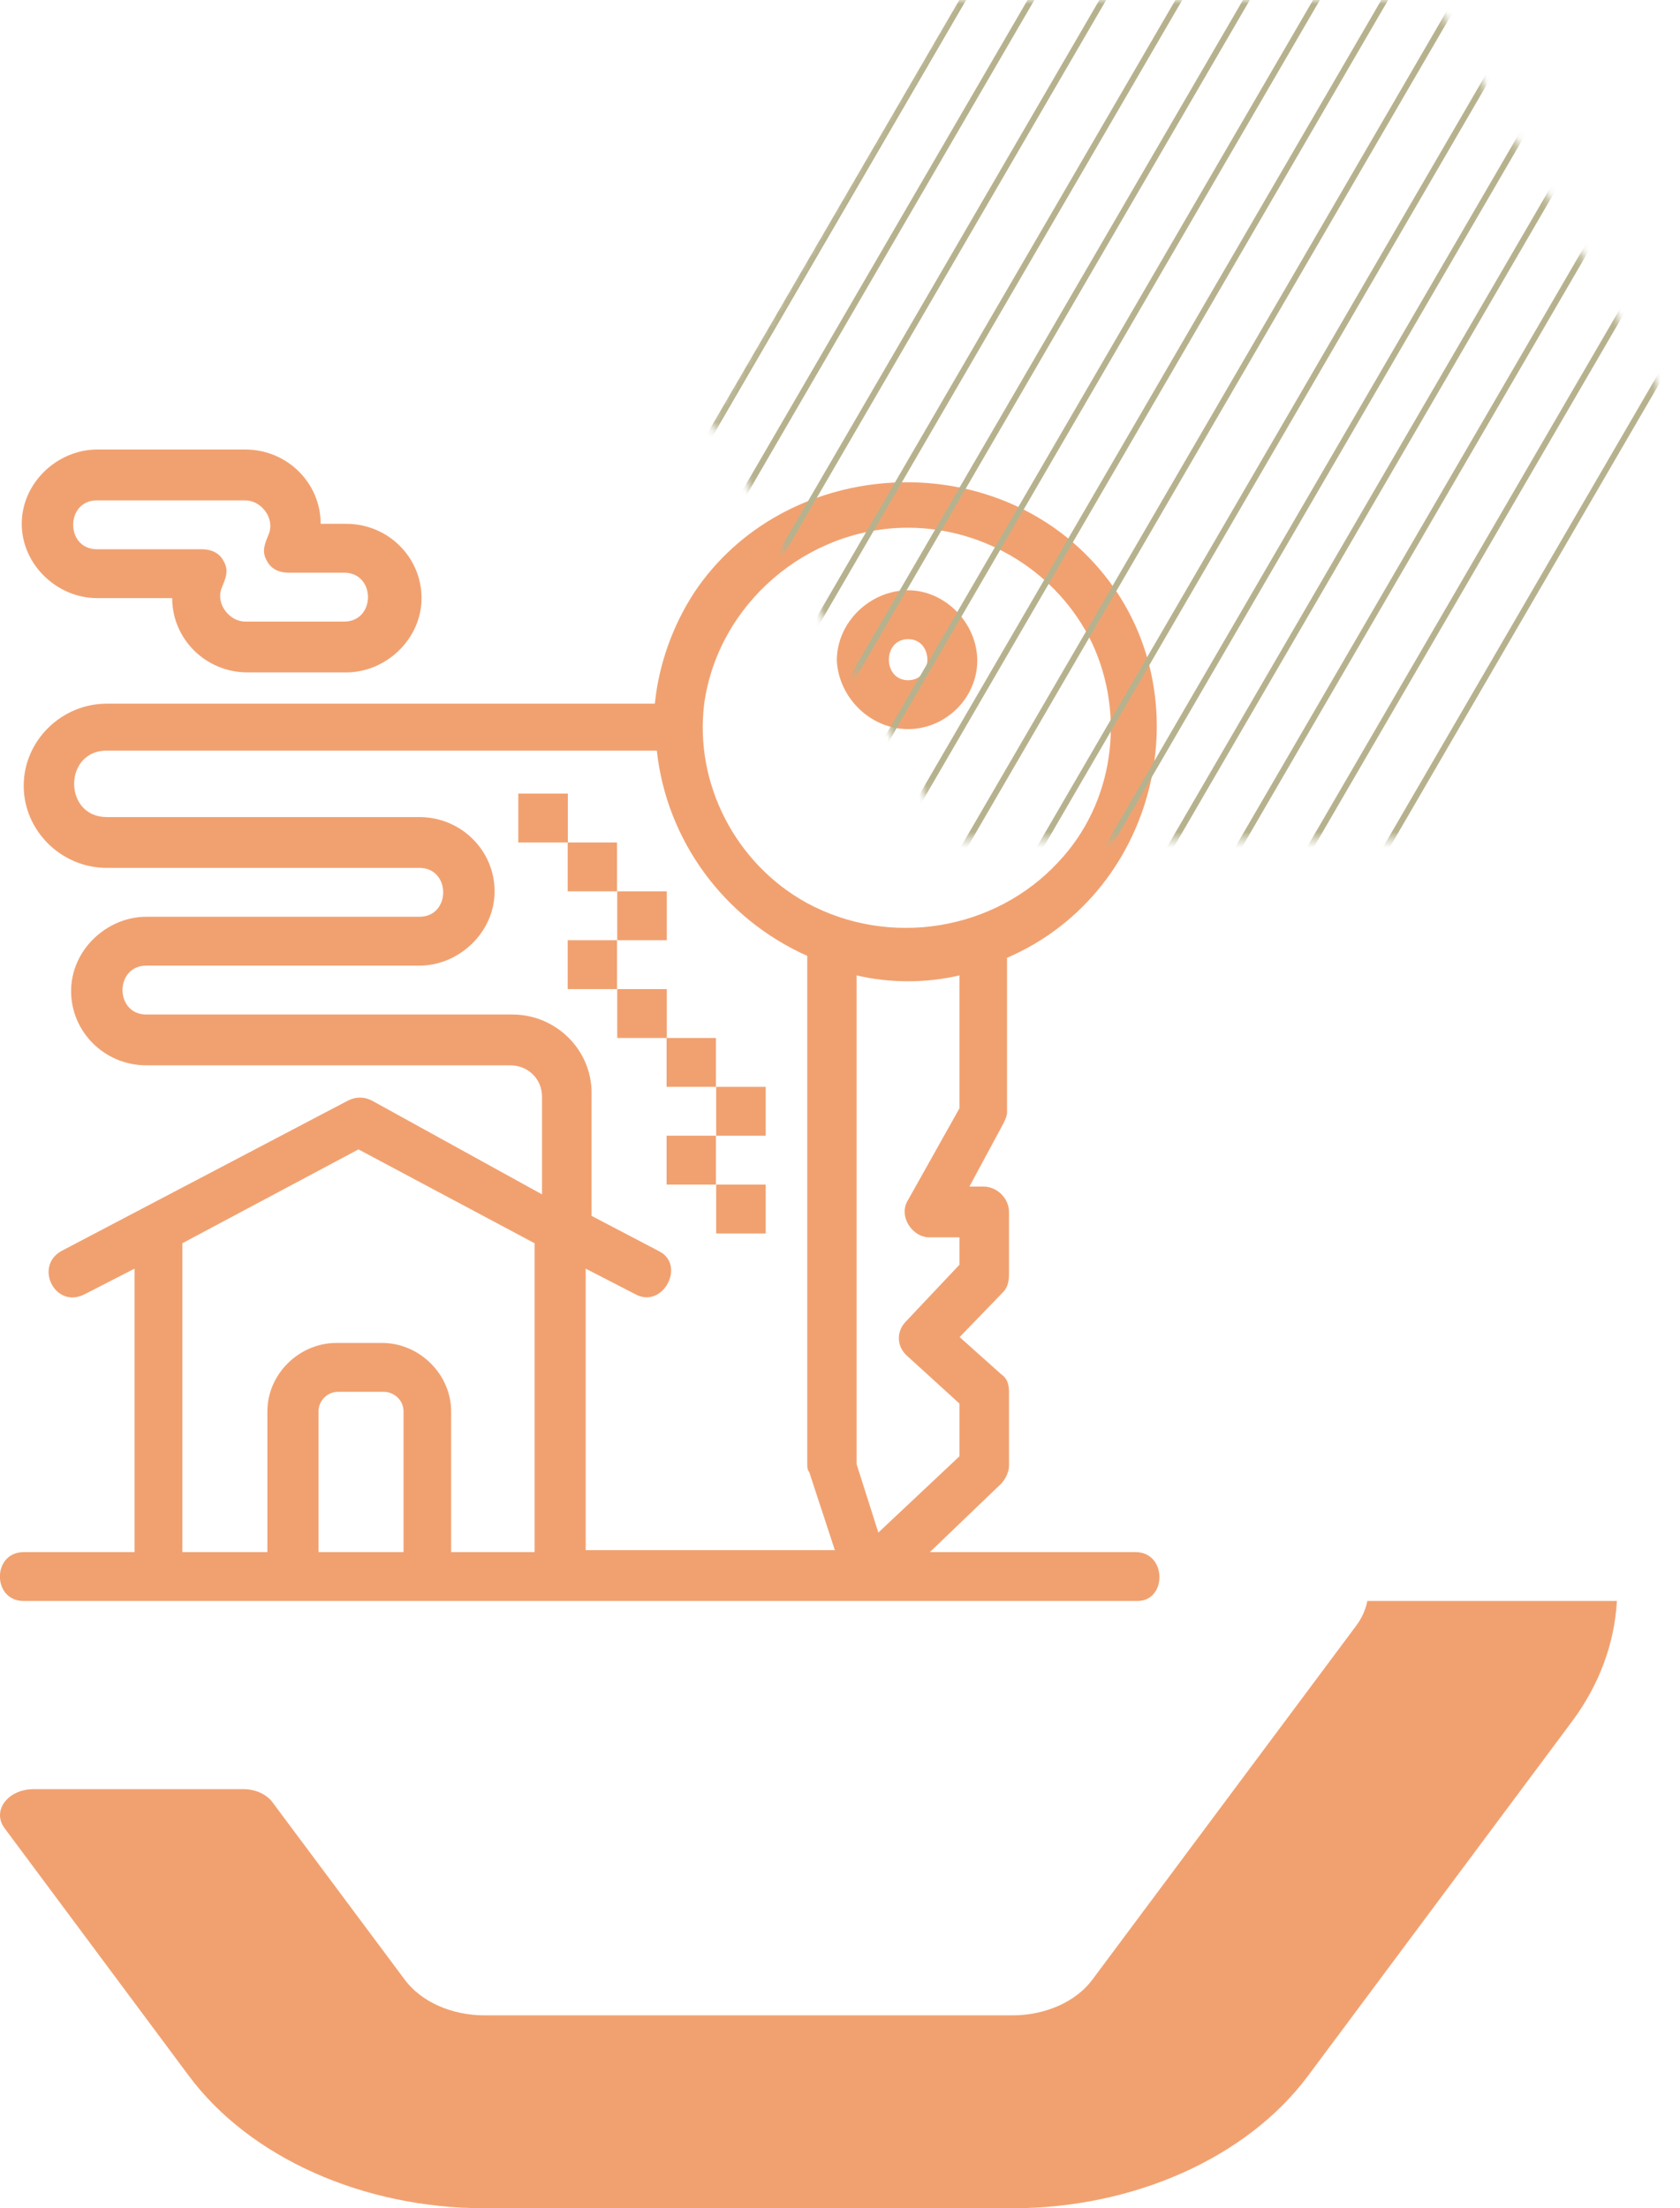
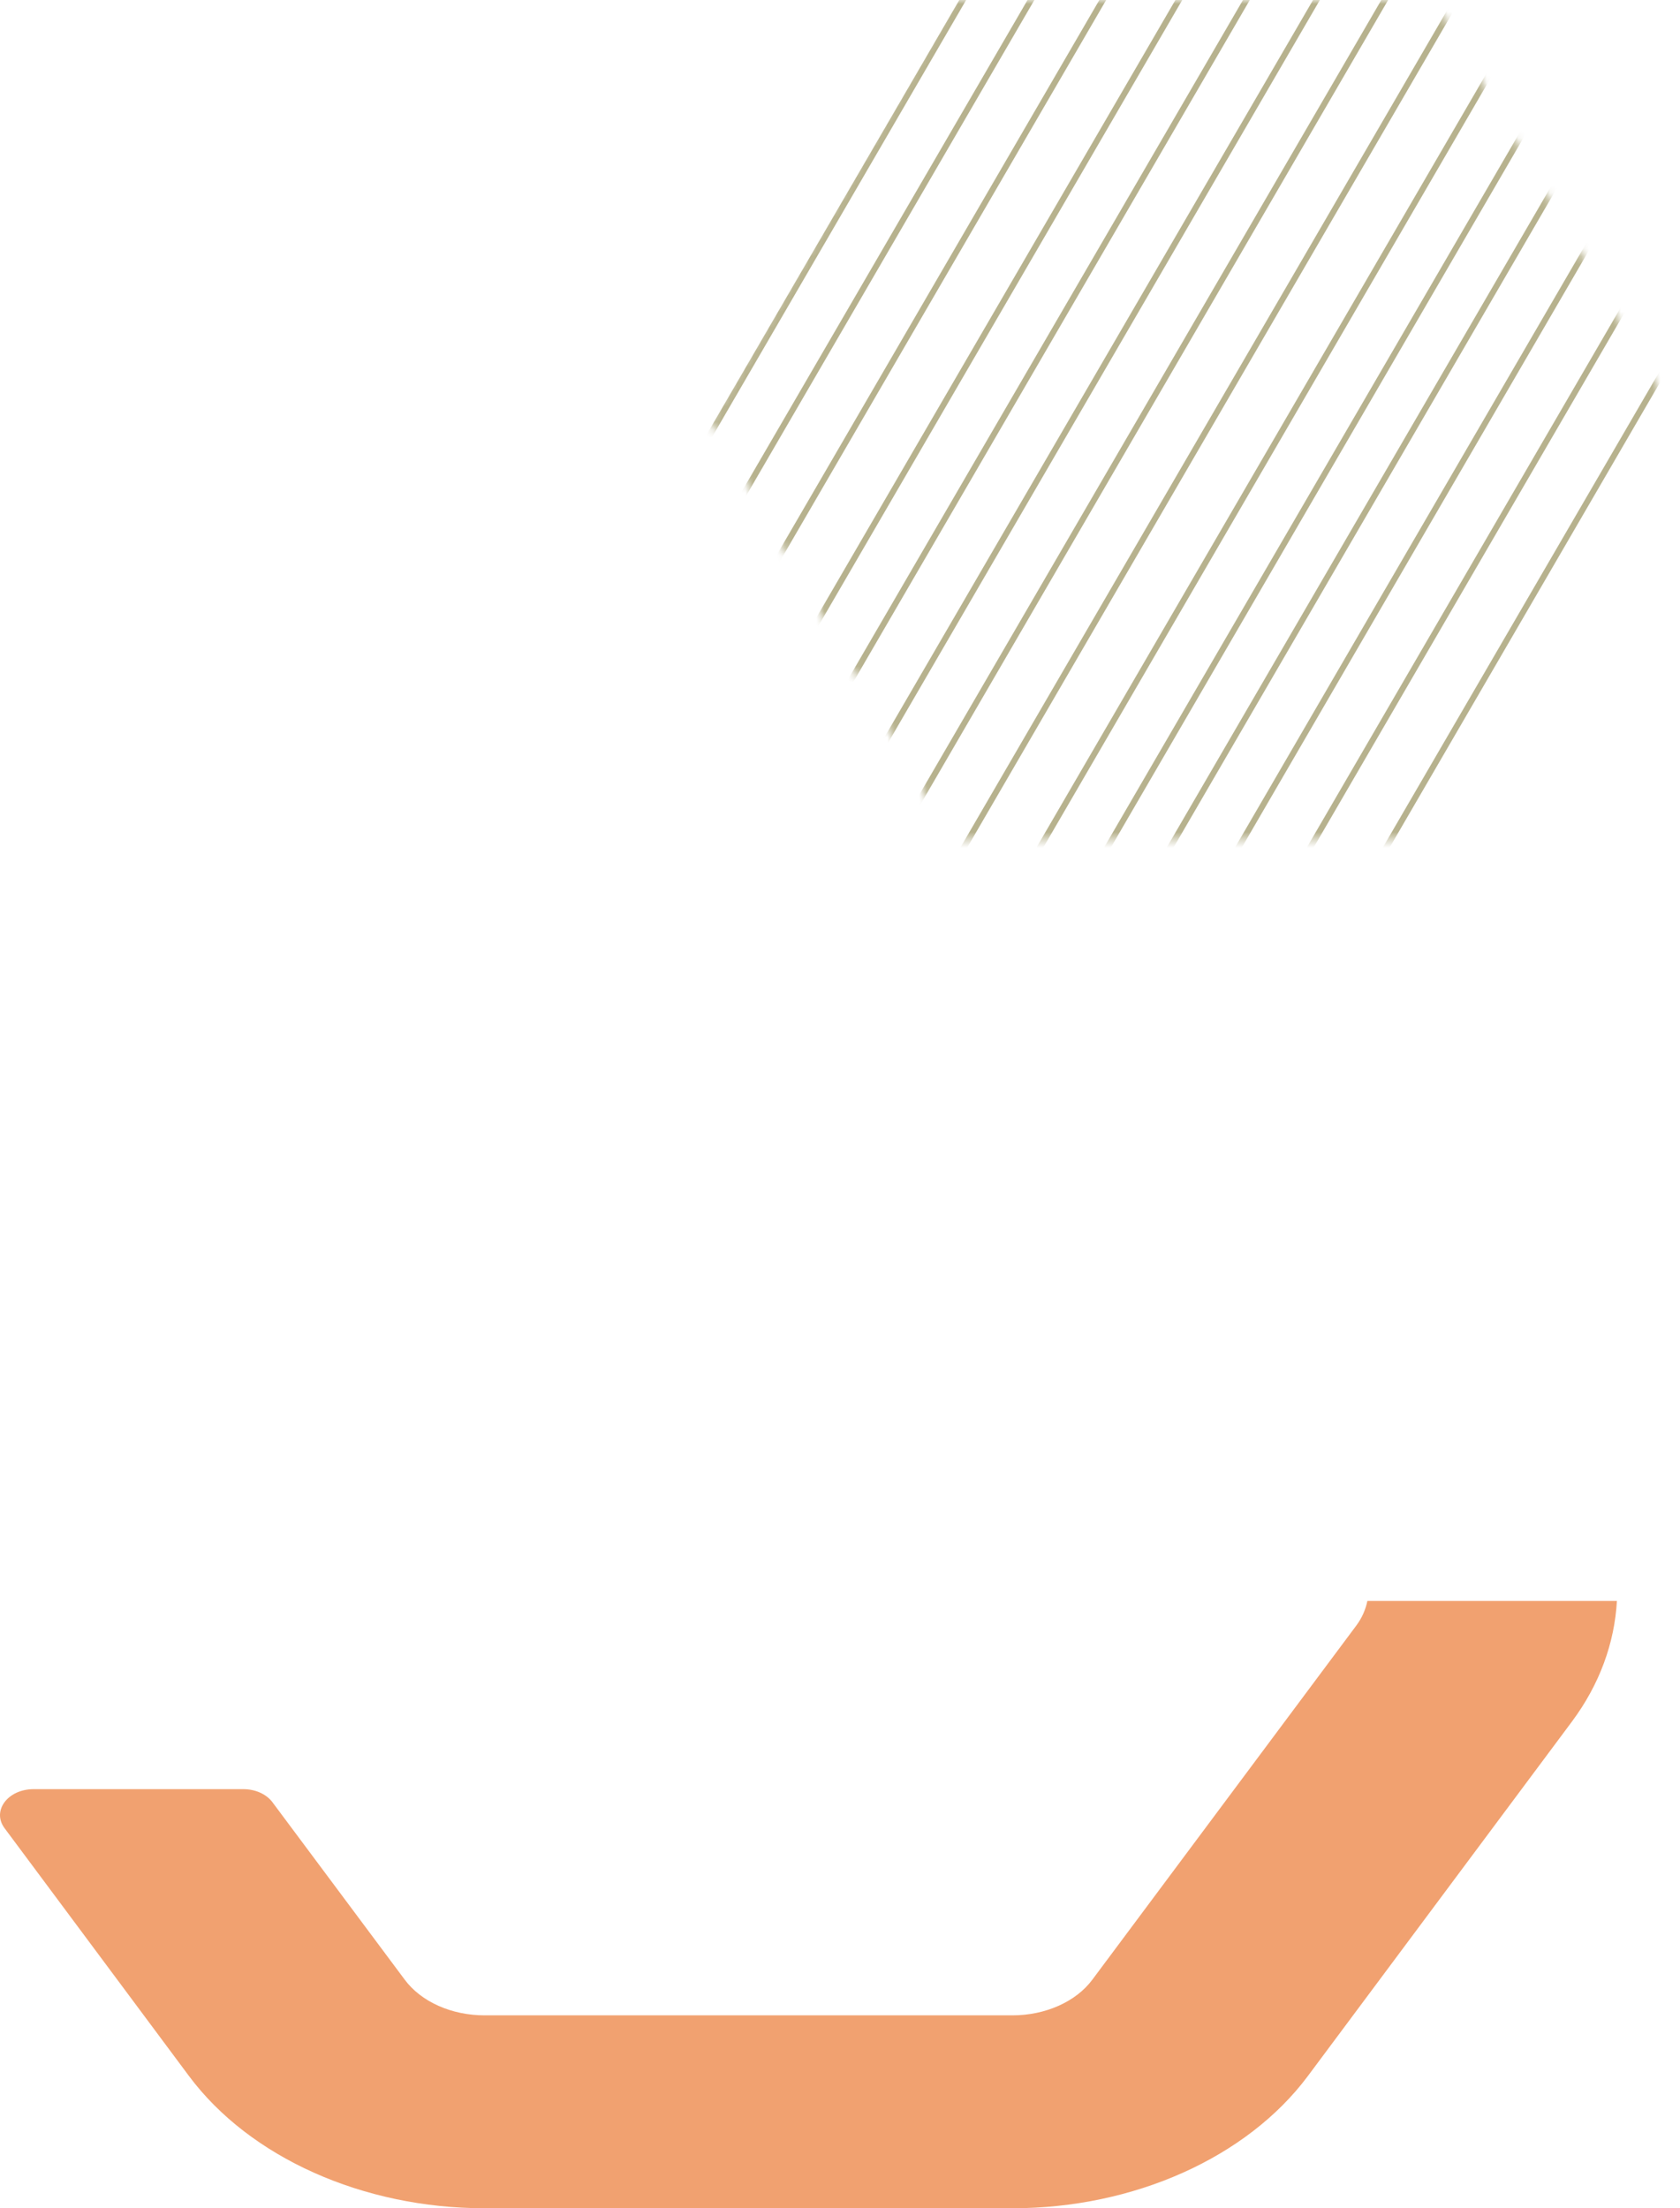
<svg xmlns="http://www.w3.org/2000/svg" width="213" height="280" viewBox="0 0 213 280" fill="none">
  <g clip-path="url(#clip0_290_96)">
    <path d="M115.136 92.447C119.905 92.447 123.903 88.481 123.903 83.771C123.903 79.061 119.88 74.847 115.136 74.847C110.393 74.847 106.096 78.813 106.096 83.771C106.345 88.481 110.368 92.447 115.136 92.447ZM115.136 81.044C118.39 81.044 118.39 86.25 115.136 86.25C111.883 86.25 111.883 81.044 115.136 81.044Z" fill="#F1A170" />
    <path d="M12.293 75.839H21.83C21.83 81.044 26.102 85.258 31.367 85.258H43.909C48.925 85.258 53.446 81.044 53.446 75.839C53.446 70.633 49.174 66.419 43.909 66.419H40.655C40.655 61.214 36.384 57 31.119 57H12.318C7.277 57 2.757 61.214 2.757 66.419C2.757 71.625 7.277 75.839 12.293 75.839ZM12.293 63.445H31.094C33.105 63.445 34.844 65.676 34.099 67.659C33.602 68.898 33.105 69.89 33.85 71.129C34.347 72.121 35.365 72.616 36.607 72.616H43.636C47.659 72.616 47.659 78.813 43.636 78.813H31.094C29.082 78.813 27.344 76.582 28.089 74.599C28.585 73.36 29.082 72.368 28.337 71.129C27.84 70.138 26.822 69.642 25.58 69.642H12.293C8.27 69.642 8.27 63.445 12.293 63.445Z" fill="#F1A170" />
    <path d="M143.97 196.803H117.893L126.933 188.127C127.43 187.632 127.926 186.64 127.926 185.896V176.477C127.926 175.486 127.678 174.742 126.933 174.246L121.668 169.537L127.181 163.835C127.678 163.34 127.926 162.596 127.926 161.604V153.672C127.926 151.937 126.411 150.45 124.673 150.45H122.91L127.181 142.518C127.43 142.022 127.678 141.526 127.678 141.031V121.448C147.248 113.02 153.01 86.993 138.705 71.377C124.921 56.256 99.316 58.239 88.041 75.095C85.284 79.309 83.521 84.267 83.024 89.224H13.535C7.773 89.224 3.005 93.934 3.005 99.635C3.005 105.336 7.773 110.046 13.535 110.046H53.172C57.196 110.046 57.196 116.243 53.172 116.243H18.552C13.535 116.243 9.015 120.457 9.015 125.662C9.015 130.868 13.287 135.081 18.552 135.081H64.696C66.956 135.081 68.719 136.817 68.719 139.048V151.441L47.137 139.543C46.144 139.048 45.126 139.048 44.132 139.543L7.773 158.63C4.272 160.613 7.028 166.066 10.778 164.083L17.062 160.861V196.803H3.005C-1.018 196.803 -1.018 203 3.005 203H144.218C147.968 203 147.969 196.803 143.97 196.803ZM121.643 140.535L115.111 152.185C113.87 154.168 115.608 156.895 117.868 156.895H121.643V160.365L114.863 167.553C113.621 168.793 113.621 170.776 115.111 172.015L121.643 177.964V184.657L111.361 194.324L108.605 185.649V123.679C112.876 124.671 117.371 124.671 121.643 123.679V140.535ZM115.136 66.915C124.921 66.915 134.185 72.616 138.457 81.54C142.728 90.711 141.213 101.866 134.185 109.302C126.163 117.978 112.876 120.209 102.321 114.508C93.281 109.55 88.016 99.387 89.283 89.224C91.046 76.582 102.321 66.915 115.111 66.915H115.136ZM64.969 128.637H18.552C14.529 128.637 14.529 122.44 18.552 122.44H53.172C58.189 122.44 62.709 118.226 62.709 113.02C62.709 107.815 58.437 103.601 53.172 103.601H13.535C8.022 103.601 8.022 95.173 13.535 95.173H83.273C84.514 106.576 91.791 116.491 102.346 121.2V185.649C102.346 185.896 102.346 186.392 102.594 186.64L105.848 196.555H74.257V160.861L80.516 164.083C84.018 166.066 87.048 160.365 83.521 158.63L75.002 154.168V138.552C75.002 133.098 70.482 128.637 64.969 128.637ZM40.382 196.803V178.956C40.382 177.716 41.376 176.477 42.89 176.477H48.652C49.894 176.477 51.161 177.469 51.161 178.956V196.803H40.382ZM57.196 196.803V178.956C57.196 174.246 53.172 170.28 48.429 170.28H42.667C37.899 170.28 33.9 174.246 33.9 178.956V196.803H23.122V157.638L45.449 145.74L67.775 157.638V196.803H57.245H57.196Z" fill="#F1A170" />
    <path d="M78.231 106.823H71.973V113.02H78.231V106.823Z" fill="#F1A170" />
    <path d="M71.998 100.626H65.714V106.823H71.998V100.626Z" fill="#F1A170" />
    <path d="M84.539 113.02H78.256V119.217H84.539V113.02Z" fill="#F1A170" />
    <path d="M78.231 119.217H71.973V125.414H78.231V119.217Z" fill="#F1A170" />
    <path d="M84.539 125.414H78.256V131.611H84.539V125.414Z" fill="#F1A170" />
    <path d="M90.773 131.611H84.514V137.808H90.773V131.611Z" fill="#F1A170" />
    <path d="M97.081 137.808H90.798V144.005H97.081V137.808Z" fill="#F1A170" />
    <path d="M90.773 144.005H84.514V150.202H90.773V144.005Z" fill="#F1A170" />
    <path d="M97.081 150.202H90.798V156.399H97.081V150.202Z" fill="#F1A170" />
  </g>
  <mask id="mask0_290_96" style="mask-type:luminance" maskUnits="userSpaceOnUse" x="90" y="0" width="123" height="107">
-     <path d="M181.67 0.5L212.031 53.239L181.67 105.979H120.938L90.577 53.239L120.938 0.5H181.67Z" fill="white" stroke="white" />
+     <path d="M181.67 0.5L212.031 53.239L181.67 105.979H120.938L90.577 53.239L120.938 0.5H181.67" fill="white" stroke="white" />
  </mask>
  <g mask="url(#mask0_290_96)">
    <path d="M16.687 120.612L140.219 -91.908" stroke="#B7B28E" stroke-width="0.75" stroke-miterlimit="10" />
    <path d="M23.793 124.059L147.325 -88.461" stroke="#B7B28E" stroke-width="0.75" stroke-miterlimit="10" />
    <path d="M31.31 127.703L154.842 -84.817" stroke="#B7B28E" stroke-width="0.75" stroke-miterlimit="10" />
    <path d="M37.998 130.937L161.53 -81.584" stroke="#B7B28E" stroke-width="0.75" stroke-miterlimit="10" />
    <path d="M10.4 116.538L133.941 -95.982" stroke="#B7B28E" stroke-width="0.75" stroke-miterlimit="10" />
    <path d="M50.946 137.214L174.487 -75.306" stroke="#B7B28E" stroke-width="0.75" stroke-miterlimit="10" />
    <path d="M58.052 140.662L181.584 -71.858" stroke="#B7B28E" stroke-width="0.75" stroke-miterlimit="10" />
    <path d="M65.577 144.307L189.109 -68.213" stroke="#B7B28E" stroke-width="0.75" stroke-miterlimit="10" />
    <path d="M72.258 147.54L195.799 -64.98" stroke="#B7B28E" stroke-width="0.75" stroke-miterlimit="10" />
    <path d="M44.668 133.141L168.2 -79.379" stroke="#B7B28E" stroke-width="0.75" stroke-miterlimit="10" />
    <path d="M85.939 154.177L209.48 -58.343" stroke="#B7B28E" stroke-width="0.75" stroke-miterlimit="10" />
    <path d="M93.047 157.617L216.579 -54.903" stroke="#B7B28E" stroke-width="0.75" stroke-miterlimit="10" />
    <path d="M100.571 161.262L224.104 -51.259" stroke="#B7B28E" stroke-width="0.75" stroke-miterlimit="10" />
    <path d="M107.25 164.503L230.791 -48.017" stroke="#B7B28E" stroke-width="0.75" stroke-miterlimit="10" />
    <path d="M79.662 150.096L203.194 -62.425" stroke="#B7B28E" stroke-width="0.75" stroke-miterlimit="10" />
    <path d="M120.208 170.78L243.74 -41.74" stroke="#B7B28E" stroke-width="0.75" stroke-miterlimit="10" />
    <path d="M127.314 174.219L250.846 -38.301" stroke="#B7B28E" stroke-width="0.75" stroke-miterlimit="10" />
    <path d="M134.831 177.865L258.363 -34.655" stroke="#B7B28E" stroke-width="0.75" stroke-miterlimit="10" />
    <path d="M141.519 181.106L265.051 -31.414" stroke="#B7B28E" stroke-width="0.75" stroke-miterlimit="10" />
    <path d="M113.921 166.698L237.462 -45.822" stroke="#B7B28E" stroke-width="0.75" stroke-miterlimit="10" />
    <path d="M152.08 190.763L275.613 -21.758" stroke="#B7B28E" stroke-width="0.75" stroke-miterlimit="10" />
    <path d="M159.188 194.201L282.72 -18.319" stroke="#B7B28E" stroke-width="0.75" stroke-miterlimit="10" />
    <path d="M166.703 197.847L290.235 -14.674" stroke="#B7B28E" stroke-width="0.75" stroke-miterlimit="10" />
    <path d="M145.794 186.68L269.335 -25.84" stroke="#B7B28E" stroke-width="0.75" stroke-miterlimit="10" />
  </g>
  <path d="M173.362 203.005C173.141 204.077 172.69 205.13 171.97 206.102L138.506 251C136.427 253.816 132.531 255.54 128.367 255.54H61.44C57.248 255.54 53.38 253.816 51.301 251L34.536 228.508C33.774 227.488 32.372 226.859 30.847 226.859H4.263C0.984 226.859 -1.063 229.608 0.579 231.809L23.964 263.239C31.671 273.573 46.026 280 61.44 280H128.367C143.753 280 158.108 273.573 165.815 263.239L199.279 218.317C202.812 213.581 204.704 208.312 205 203H173.362V203.005Z" fill="#F1A170" />
  <defs>
    <clipPath id="clip0_290_96">
-       <rect width="147" height="146" fill="white" transform="translate(0 57)" />
-     </clipPath>
+       </clipPath>
  </defs>
</svg>